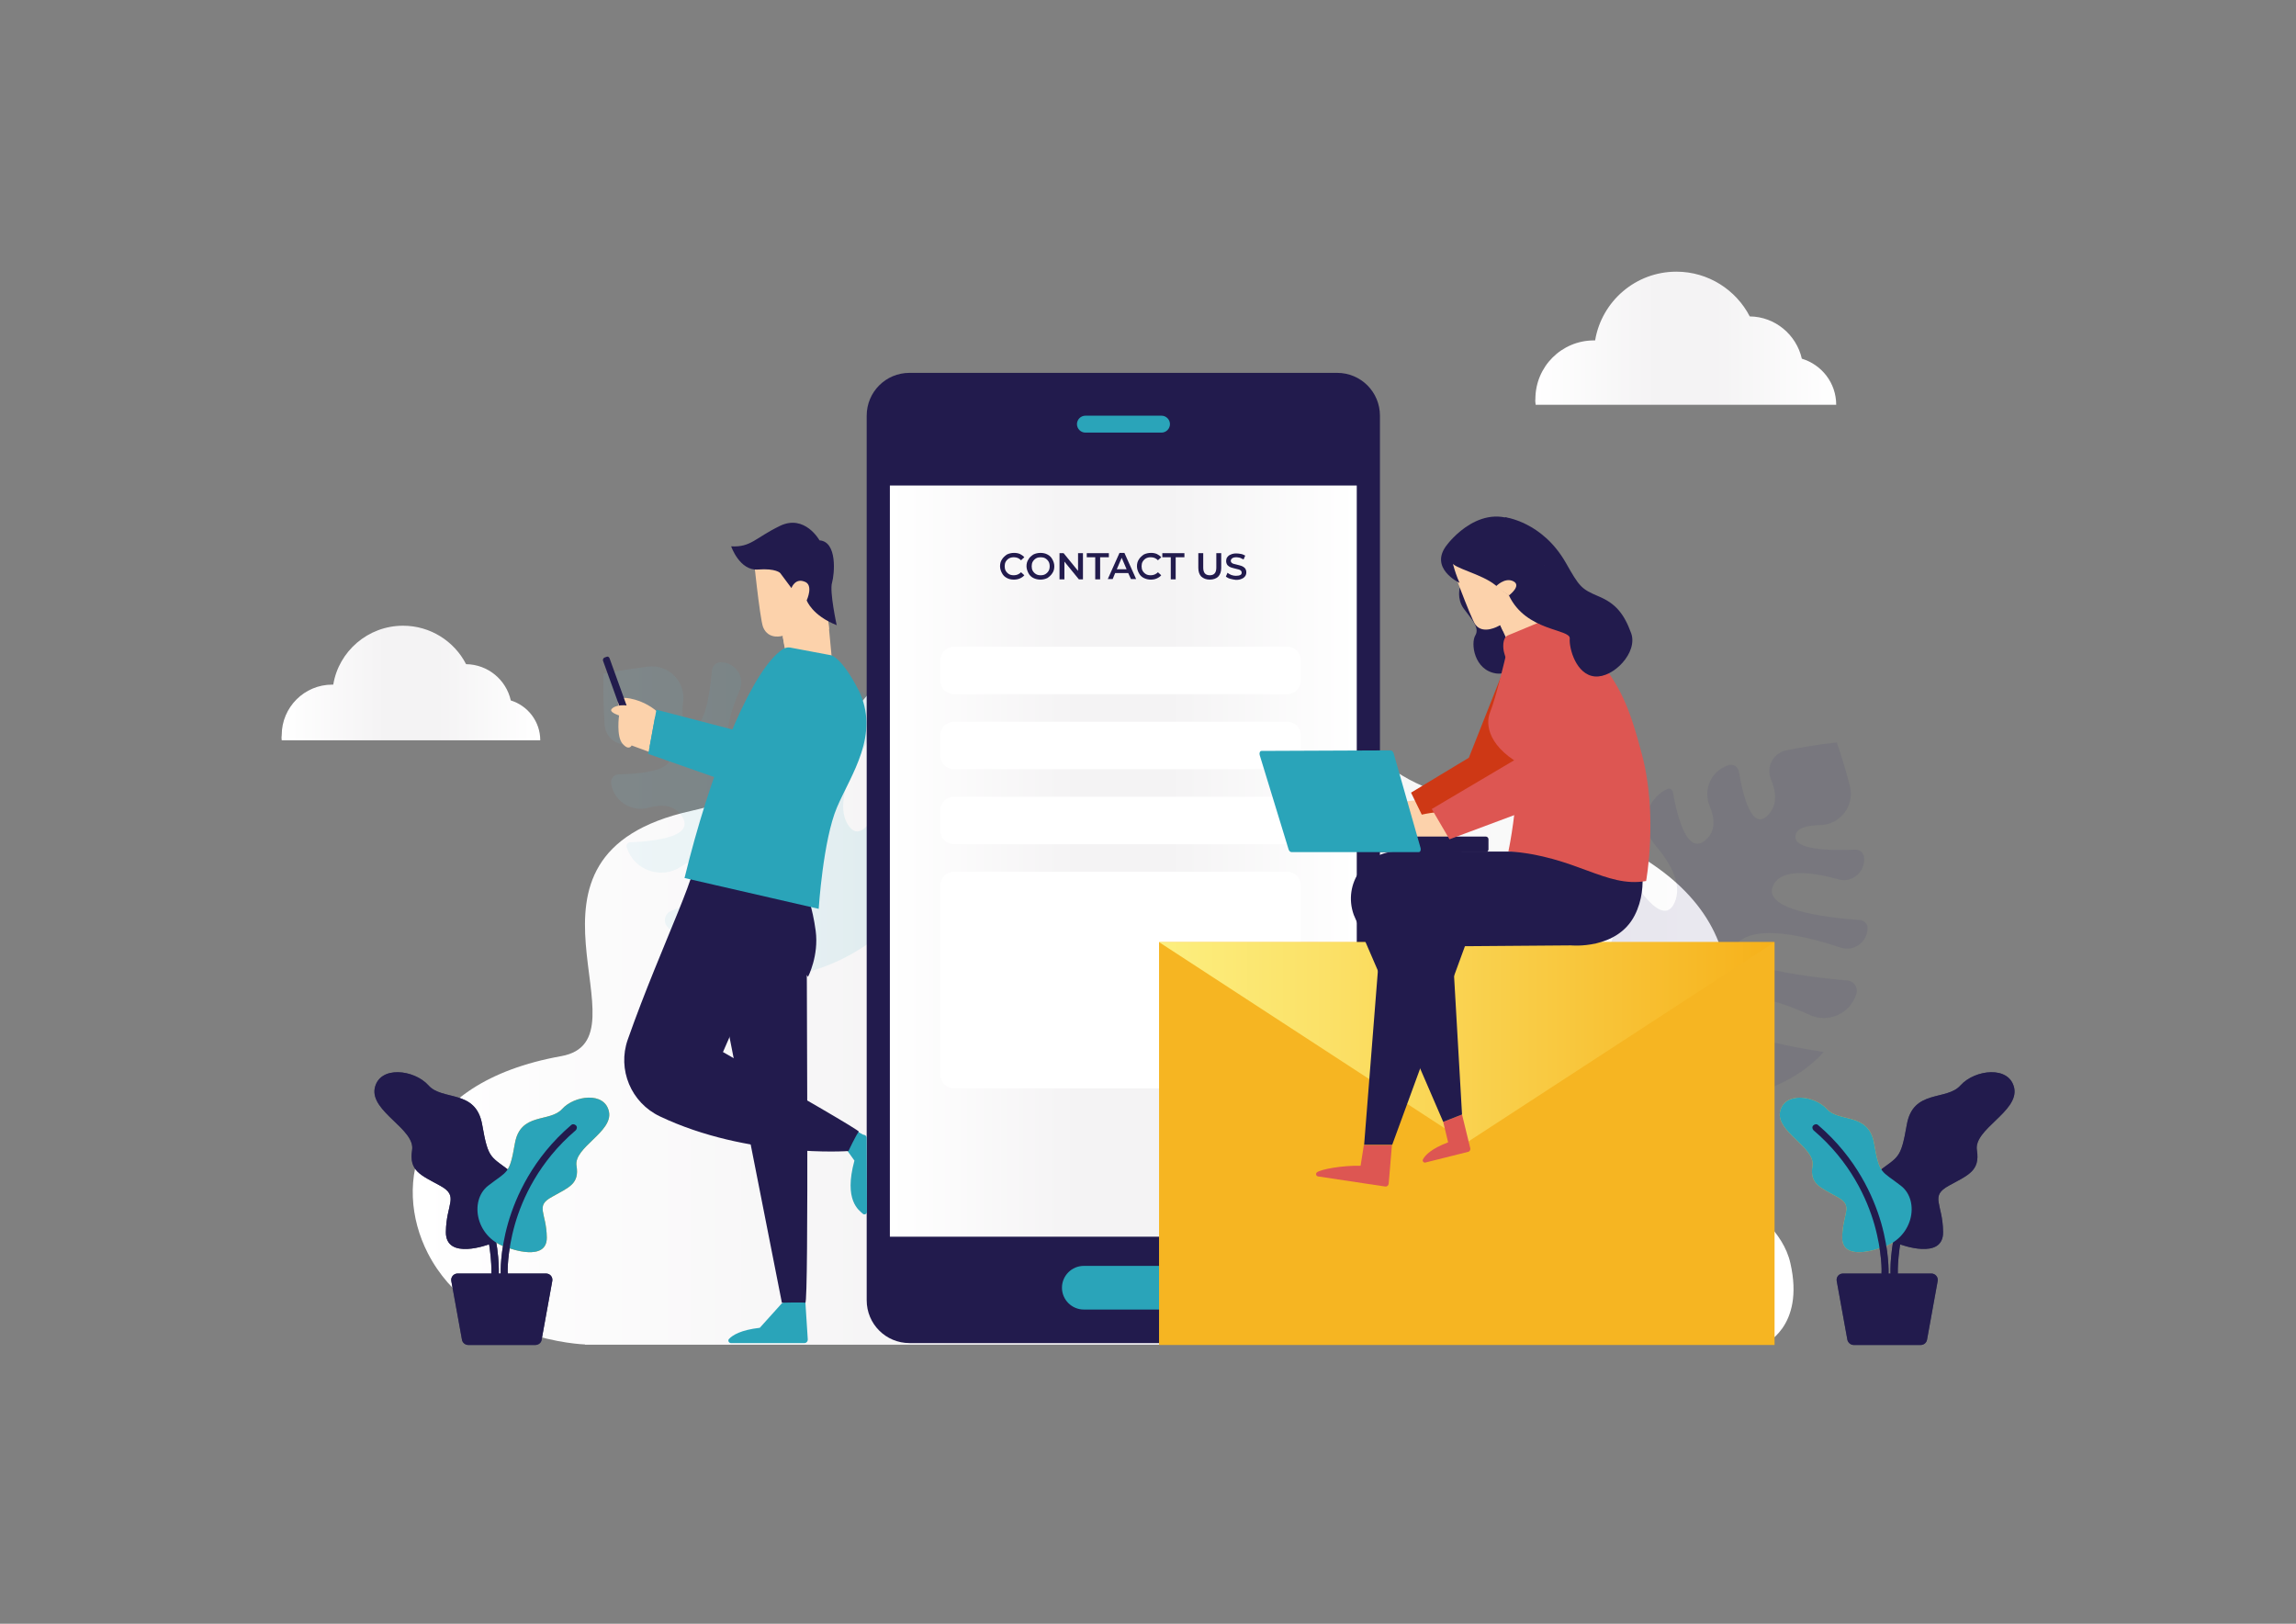
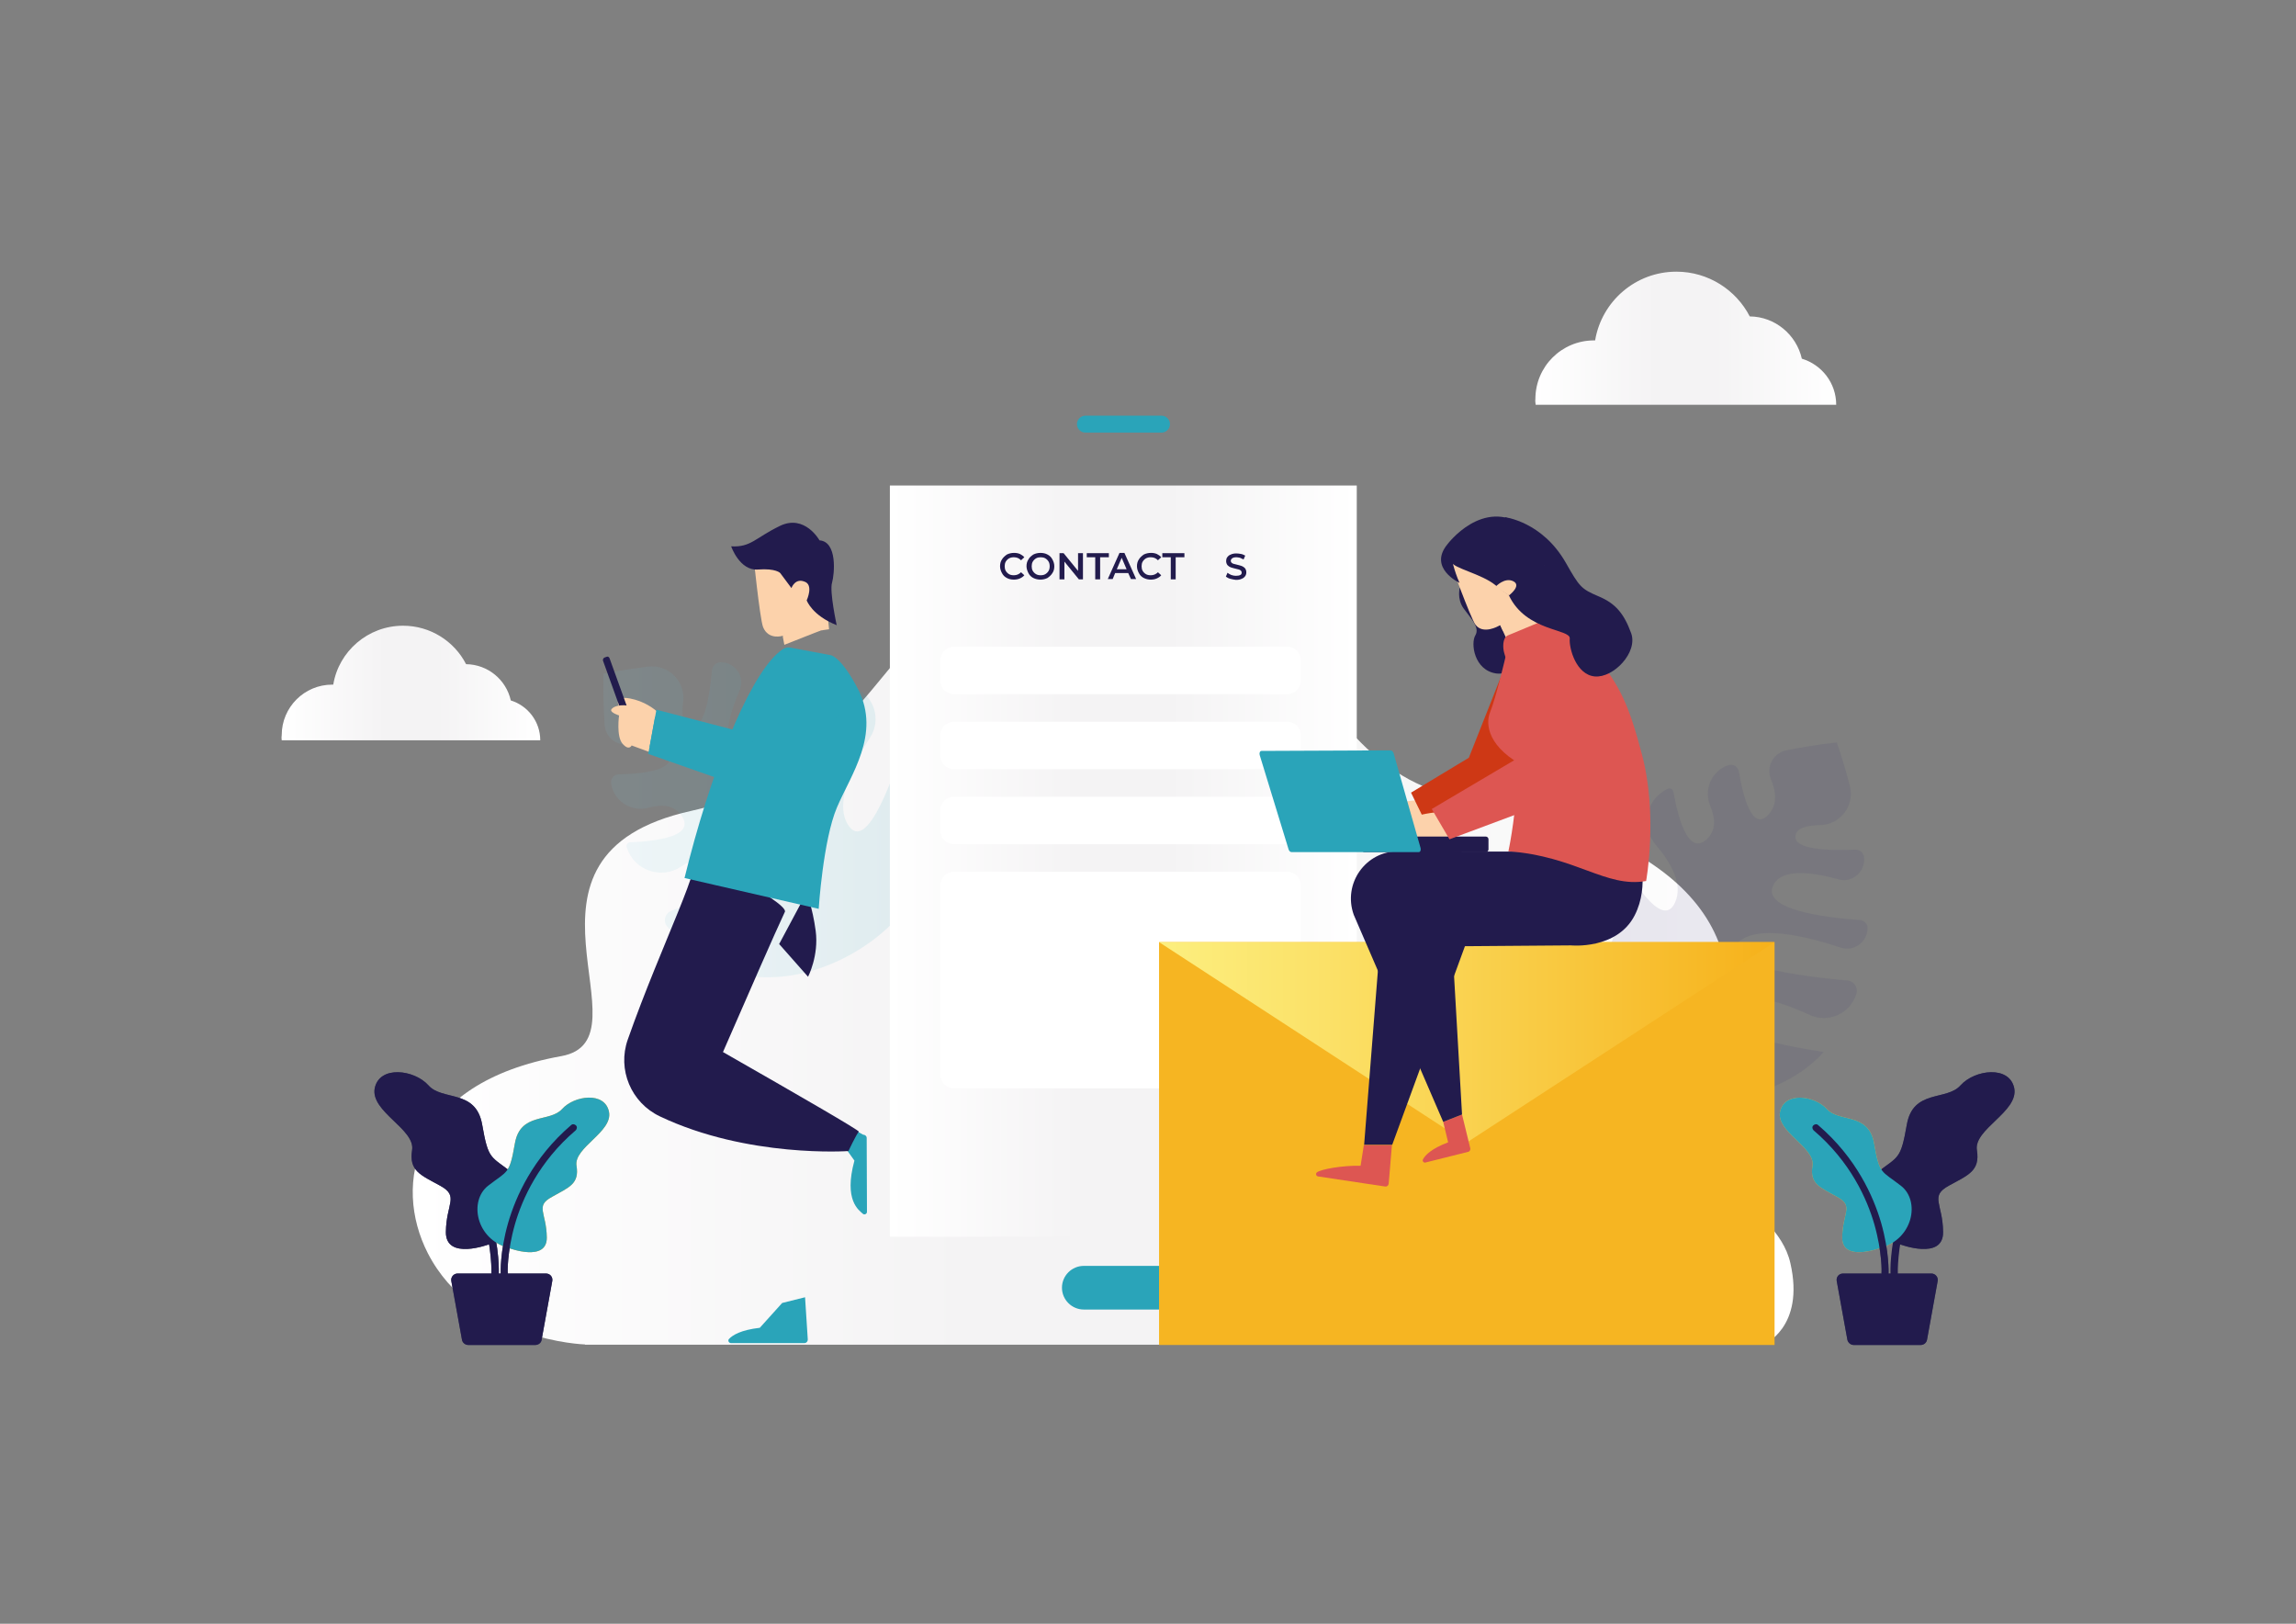
<svg xmlns="http://www.w3.org/2000/svg" id="Calque_1" x="0px" y="0px" viewBox="0 0 841.9 595.3" style="enable-background:new 0 0 841.9 595.3;" xml:space="preserve">
  <rect x="0" y="0" width="841.9" height="595.3" fill="#808080" stroke="none" />
  <style type="text/css">	.st0{fill:url(#SVGID_1_);}	.st1{fill:#44465F;}	.st2{fill:#FFAE2C;}	.st3{fill:url(#SVGID_00000137132112413006013070000006567487830708521371_);}	.st4{opacity:0.1;}	.st5{fill:url(#SVGID_00000117650391562733437070000002330385837818189451_);}	.st6{fill:#2F296C;}	.st7{fill:#221B4D;}	.st8{fill:#2AA4B9;}	.st9{fill:url(#SVGID_00000092448485957851712440000014940474936795380657_);}	.st10{fill:url(#SVGID_00000063603189738479819580000002629867860619985061_);}	.st11{fill:#FFFFFF;}	.st12{fill:#F6B522;}	.st13{fill:url(#SVGID_00000039136054498334688010000010508062064285233814_);}	.st14{fill:#DD5652;}	.st15{fill:#FCD2AB;}	.st16{fill:#CE3815;}</style>
  <g>
    <g>
      <g>
        <g>
          <g>
            <linearGradient id="SVGID_1_" gradientUnits="userSpaceOnUse" x1="151.352" y1="342.775" x2="657.628" y2="342.775">
              <stop offset="0" style="stop-color:#FFFFFF" />
              <stop offset="0.403" style="stop-color:#F4F3F4" />
              <stop offset="0.596" style="stop-color:#F4F3F4" />
              <stop offset="1" style="stop-color:#FFFFFF" />
            </linearGradient>
            <path class="st0" d="M214.5,492.9c0,0-41-1.2-57.6-33.4c-13-25.3-5.7-62.5,48.9-72.3c34-6.1-25.9-73.6,47.6-89.9      c73.4-16.3,72.7-89,145.1-103.3s72.5,87.5,137.3,98.3c64.8,10.8,110.5,39.1,94.7,92.1c-15.9,52.9,20.6,55,26,78.7      c5.4,23.7-9.9,29.9-9.9,29.9H214.5z" />
          </g>
        </g>
      </g>
      <g>
        <g>
          <g>
            <g>
              <path class="st1" d="M179.3,456.2c0,0-15.9,6-15.8-4.5c0.1-10.5,5-13.1-2.1-17c-7.1-3.9-11.5-5.4-10.3-13       c1.3-7.7-15.3-14.1-13.7-22.7c1.7-8.5,14.5-6.9,19.7-1.1c5.1,5.8,17.4,1.3,19.7,14.4c2.3,13.1,3,11.4,11.2,17.8       C196.3,436.4,193.4,452.6,179.3,456.2z" />
            </g>
          </g>
        </g>
        <g>
          <g>
            <g>
              <path class="st1" d="M181.5,468.1C181.4,468.1,181.4,468.1,181.5,468.1c-0.8,0-1.3-0.6-1.3-1.3c0-0.1,0.3-8.8-3-20.4       c-3.1-10.8-10-26.3-25.5-39.6c-0.5-0.5-0.6-1.2-0.1-1.8c0.5-0.5,1.2-0.6,1.8-0.1c16,13.7,23.2,29.8,26.4,40.9       c3.5,12.1,3.1,20.8,3.1,21.1C182.7,467.6,182.1,468.1,181.5,468.1z" />
            </g>
          </g>
        </g>
        <g>
          <g>
            <g>
              <path class="st2" d="M186.7,457.6c0,0,13.9,5.2,13.8-3.9c-0.1-9.2-4.4-11.5,1.9-14.9c6.2-3.5,10.1-4.7,9-11.4       c-1.1-6.7,13.4-12.4,11.9-19.8c-1.5-7.5-12.7-6-17.2-1c-4.5,5-15.3,1.1-17.3,12.6c-2,11.5-2.6,9.9-9.8,15.5       C171.9,440.2,174.4,454.4,186.7,457.6z" />
            </g>
          </g>
        </g>
        <g>
          <g>
            <g>
              <path class="st1" d="M184.9,468.1c-0.7,0-1.2-0.5-1.3-1.2c0-0.3-0.3-8,2.7-18.5c2.8-9.7,9.1-23.9,23.1-35.9       c0.5-0.5,1.3-0.4,1.8,0.1c0.5,0.5,0.4,1.3-0.1,1.8c-13.5,11.5-19.6,25.1-22.3,34.5c-2.9,10.2-2.7,17.8-2.6,17.8       C186.2,467.5,185.6,468.1,184.9,468.1C184.9,468.1,184.9,468.1,184.9,468.1z" />
            </g>
          </g>
        </g>
        <g>
          <g>
            <g>
              <path class="st1" d="M196.3,493.1h-24.6c-1.1,0-2.1-0.8-2.3-1.9l-3.9-21.5c-0.3-1.4,0.8-2.8,2.3-2.8h32.4       c1.5,0,2.6,1.3,2.3,2.8l-3.9,21.5C198.5,492.2,197.5,493.1,196.3,493.1z" />
            </g>
          </g>
        </g>
      </g>
      <g>
        <g>
          <g>
            <g>
              <path class="st1" d="M696.7,456.2c0,0,15.9,6,15.8-4.5c-0.1-10.5-5-13.1,2.1-17c7.1-3.9,11.5-5.4,10.3-13       c-1.3-7.7,15.3-14.1,13.7-22.7c-1.7-8.5-14.5-6.9-19.7-1.1c-5.1,5.8-17.4,1.3-19.7,14.4s-3,11.4-11.2,17.8       C679.8,436.4,682.7,452.6,696.7,456.2z" />
            </g>
          </g>
        </g>
        <g>
          <g>
            <g>
-               <path class="st1" d="M694.6,468.1C694.6,468.1,694.7,468.1,694.6,468.1c0.8,0,1.3-0.6,1.3-1.3c0-0.1-0.3-8.8,3-20.4       c3.1-10.8,10-26.3,25.5-39.6c0.5-0.5,0.6-1.2,0.1-1.8c-0.5-0.5-1.2-0.6-1.8-0.1c-16,13.7-23.2,29.8-26.4,40.9       c-3.5,12.1-3.1,20.8-3.1,21.1C693.4,467.6,694,468.1,694.6,468.1z" />
-             </g>
+               </g>
          </g>
        </g>
        <g>
          <g>
            <g>
              <path class="st2" d="M689.3,457.6c0,0-13.9,5.2-13.8-3.9c0.1-9.2,4.4-11.5-1.9-14.9c-6.2-3.5-10.1-4.7-9-11.4       c1.1-6.7-13.4-12.4-11.9-19.8c1.5-7.5,12.7-6,17.2-1c4.5,5,15.3,1.1,17.3,12.6c2,11.5,2.6,9.9,9.8,15.5       C704.2,440.2,701.6,454.4,689.3,457.6z" />
            </g>
          </g>
        </g>
        <g>
          <g>
            <g>
              <path class="st1" d="M691.2,468.1c0.7,0,1.2-0.5,1.3-1.2c0-0.3,0.3-8-2.7-18.5c-2.8-9.7-9.1-23.9-23.1-35.9       c-0.5-0.5-1.3-0.4-1.8,0.1c-0.5,0.5-0.4,1.3,0.1,1.8c13.5,11.5,19.6,25.1,22.3,34.5c2.9,10.2,2.7,17.8,2.6,17.8       C689.9,467.5,690.4,468.1,691.2,468.1C691.2,468.1,691.2,468.1,691.2,468.1z" />
            </g>
          </g>
        </g>
        <g>
          <g>
            <g>
              <path class="st1" d="M679.7,493.1h24.6c1.1,0,2.1-0.8,2.3-1.9l3.9-21.5c0.3-1.4-0.8-2.8-2.3-2.8h-32.4c-1.5,0-2.6,1.3-2.3,2.8       l3.9,21.5C677.6,492.2,678.6,493.1,679.7,493.1z" />
            </g>
          </g>
        </g>
      </g>
      <g>
        <g>
          <g>
            <linearGradient id="SVGID_00000014599025765938317670000003899587847998774441_" gradientUnits="userSpaceOnUse" x1="103.198" y1="250.346" x2="198.113" y2="250.346">
              <stop offset="0" style="stop-color:#FFFFFF" />
              <stop offset="0.403" style="stop-color:#F4F3F4" />
              <stop offset="0.596" style="stop-color:#F4F3F4" />
              <stop offset="1" style="stop-color:#FFFFFF" />
            </linearGradient>
            <path style="fill:url(#SVGID_00000014599025765938317670000003899587847998774441_);" d="M103.3,271.4h94.8l0,0      c0-6.9-4.6-12.7-10.8-14.6c-1.7-7.6-8.4-13.2-16.4-13.3c-4.3-8.4-13.1-14.1-23.1-14.1c-12.9,0-23.6,9.4-25.6,21.6      c-0.1,0-0.2,0-0.4,0c-10.2,0-18.5,8.3-18.5,18.5C103.2,270.1,103.2,270.7,103.3,271.4C103.3,271.4,103.3,271.4,103.3,271.4z" />
          </g>
        </g>
      </g>
      <g>
        <g class="st4">
          <g>
            <linearGradient id="SVGID_00000021797486125544349740000014951319812696128673_" gradientUnits="userSpaceOnUse" x1="221.173" y1="300.587" x2="344.844" y2="300.587">
              <stop offset="0" style="stop-color:#81CCE3" />
              <stop offset="0.231" style="stop-color:#68C1D7" />
              <stop offset="0.721" style="stop-color:#27A4B9" />
              <stop offset="1" style="stop-color:#0093A7" />
            </linearGradient>
            <path style="fill:url(#SVGID_00000021797486125544349740000014951319812696128673_);" d="M340.1,278.3      c-1.9-4.2-4.2-7.9-6.9-11.2c-5,16.6-15.3,46.6-22.3,35.2c-4.8-7.7,1.1-20.8,8.2-32c4-6.3,1.6-14.7-5.1-17.9      c-0.1,0-0.1-0.1-0.2-0.1c-2.2-1-4.8,0.2-5.3,2.6c-4,17.2-12.2,47.5-19.3,37.9c-5.5-7.5,0.6-23.9,6.9-36.9      c2.2-4.5-0.5-9.9-5.5-10.8c0,0-0.1,0-0.1,0c-1.6-0.3-3.1,0.8-3.5,2.3c-3,14.1-9,35.3-17.1,29.6c-5.4-3.8-3-13.9,1.3-23.9      c2.1-4.9-1.5-10.2-6.8-10.3c0,0-0.1,0-0.1,0c-1.6,0-3,1.2-3.2,2.9c-0.9,9.5-3,22.7-8.2,20.8c-2.6-0.9-3-4.6-2.4-9.3      c0.9-7.4-5.4-13.7-12.8-12.8c-10,1.2-16.4,2.6-16.4,2.6s-0.3,7.5,0.4,18.7c0.3,5,5.1,8.3,9.9,7c4.7-1.2,9.5-1.1,12.6,2.7      c5.5,6.8-8.2,8.3-17.3,8.5c-1.7,0-3.1,1.6-2.8,3.3c0,0.1,0,0.1,0,0.2c1.1,6.4,7.5,10.5,13.8,8.7c4.7-1.3,9.4-1.1,12.2,3.2      c4.7,7.4-9.5,9.1-19,9.5c-1,0-1.6,1-1.3,1.9c0,0.1,0,0.1,0.1,0.2c2.7,8.2,12.5,11.6,19.7,6.9c7.4-4.8,15.7-7.9,21.8-4.1      c9.6,6-11.2,15.1-25.2,20.2c-2.3,0.9-3.2,3.7-1.6,5.7c0.2,0.2,0.4,0.5,0.6,0.7c4,4.8,11,5.8,16,2.2c6-4.3,13.3-7.4,19.7-4.6      c8.4,3.5-0.6,9.6-9.9,14.2c-2.4,1.2-2,4.7,0.6,5.2C310,365.3,360.6,323.7,340.1,278.3z" />
          </g>
        </g>
      </g>
      <g>
        <g class="st4">
          <g>
-             <path class="st6" d="M658.6,394.1c3.9-2.4,7.2-5.2,10.1-8.4c-17.2-2.7-48.2-8.9-37.9-17.4c7-5.8,20.8-1.7,32.8,3.8      c6.8,3.1,14.7-0.4,17-7.5c0-0.1,0-0.1,0.1-0.2c0.7-2.3-0.8-4.7-3.2-4.9c-17.6-1.6-48.7-5.7-40.1-14c6.6-6.4,23.7-2.7,37.5,1.9      c4.8,1.6,9.7-1.9,9.9-6.9c0,0,0-0.1,0-0.1c0.1-1.6-1.2-3-2.8-3.1c-14.4-1-36.2-4.1-31.7-12.9c3-5.9,13.4-4.9,23.9-2      c5.1,1.4,9.9-2.9,9.3-8.1c0,0,0-0.1,0-0.1c-0.2-1.6-1.6-2.8-3.3-2.7c-9.5,0.4-22.9,0.1-21.8-5.3c0.5-2.7,4.2-3.6,8.9-3.7      c7.5-0.1,12.9-7.2,11-14.4c-2.5-9.7-4.8-15.9-4.8-15.9s-7.5,0.7-18.5,2.9c-4.9,1-7.5,6.2-5.6,10.7c1.9,4.5,2.4,9.3-1,12.9      c-6,6.4-9.3-7-10.8-15.9c-0.3-1.7-2-2.8-3.7-2.3c-0.1,0-0.1,0-0.2,0.1c-6.2,1.9-9.3,8.9-6.8,14.9c1.9,4.5,2.3,9.2-1.5,12.5      c-6.7,5.7-10.3-8.2-12-17.6c-0.2-1-1.2-1.5-2.1-1.1c-0.1,0-0.1,0.1-0.2,0.1c-7.8,3.8-9.8,13.9-4.1,20.5c5.7,6.7,10,14.5,7,21.1      c-4.7,10.3-16.5-9-23.5-22.2c-1.2-2.2-4.1-2.6-5.8-0.8c-0.2,0.2-0.4,0.4-0.6,0.6c-4.2,4.6-4.2,11.6,0,16.2      c5.1,5.4,9.1,12.1,7.3,18.9c-2.3,8.8-9.6,0.7-15.4-7.9c-1.5-2.2-4.9-1.3-5.1,1.3C568.3,376,616.3,420.6,658.6,394.1z" />
+             <path class="st6" d="M658.6,394.1c3.9-2.4,7.2-5.2,10.1-8.4c-17.2-2.7-48.2-8.9-37.9-17.4c7-5.8,20.8-1.7,32.8,3.8      c6.8,3.1,14.7-0.4,17-7.5c0-0.1,0-0.1,0.1-0.2c0.7-2.3-0.8-4.7-3.2-4.9c-17.6-1.6-48.7-5.7-40.1-14c6.6-6.4,23.7-2.7,37.5,1.9      c4.8,1.6,9.7-1.9,9.9-6.9c0,0,0-0.1,0-0.1c0.1-1.6-1.2-3-2.8-3.1c-14.4-1-36.2-4.1-31.7-12.9c3-5.9,13.4-4.9,23.9-2      c5.1,1.4,9.9-2.9,9.3-8.1c0,0,0-0.1,0-0.1c-0.2-1.6-1.6-2.8-3.3-2.7c-9.5,0.4-22.9,0.1-21.8-5.3c0.5-2.7,4.2-3.6,8.9-3.7      c7.5-0.1,12.9-7.2,11-14.4c-2.5-9.7-4.8-15.9-4.8-15.9s-7.5,0.7-18.5,2.9c-4.9,1-7.5,6.2-5.6,10.7c1.9,4.5,2.4,9.3-1,12.9      c-6,6.4-9.3-7-10.8-15.9c-0.3-1.7-2-2.8-3.7-2.3c-6.2,1.9-9.3,8.9-6.8,14.9c1.9,4.5,2.3,9.2-1.5,12.5      c-6.7,5.7-10.3-8.2-12-17.6c-0.2-1-1.2-1.5-2.1-1.1c-0.1,0-0.1,0.1-0.2,0.1c-7.8,3.8-9.8,13.9-4.1,20.5c5.7,6.7,10,14.5,7,21.1      c-4.7,10.3-16.5-9-23.5-22.2c-1.2-2.2-4.1-2.6-5.8-0.8c-0.2,0.2-0.4,0.4-0.6,0.6c-4.2,4.6-4.2,11.6,0,16.2      c5.1,5.4,9.1,12.1,7.3,18.9c-2.3,8.8-9.6,0.7-15.4-7.9c-1.5-2.2-4.9-1.3-5.1,1.3C568.3,376,616.3,420.6,658.6,394.1z" />
          </g>
        </g>
      </g>
      <g>
        <g>
          <g>
            <g>
              <path class="st7" d="M179.3,456.2c0,0-15.9,6-15.8-4.5c0.1-10.5,5-13.1-2.1-17c-7.1-3.9-11.5-5.4-10.3-13       c1.3-7.7-15.3-14.1-13.7-22.7c1.7-8.5,14.5-6.9,19.7-1.1c5.1,5.8,17.4,1.3,19.7,14.4c2.3,13.1,3,11.4,11.2,17.8       C196.3,436.4,193.4,452.6,179.3,456.2z" />
            </g>
          </g>
        </g>
        <g>
          <g>
            <g>
              <path class="st7" d="M181.5,468.1C181.4,468.1,181.4,468.1,181.5,468.1c-0.8,0-1.3-0.6-1.3-1.3c0-0.1,0.3-8.8-3-20.4       c-3.1-10.8-10-26.3-25.5-39.6c-0.5-0.5-0.6-1.2-0.1-1.8c0.5-0.5,1.2-0.6,1.8-0.1c16,13.7,23.2,29.8,26.4,40.9       c3.5,12.1,3.1,20.8,3.1,21.1C182.7,467.6,182.1,468.1,181.5,468.1z" />
            </g>
          </g>
        </g>
        <g>
          <g>
            <g>
              <path class="st8" d="M186.7,457.6c0,0,13.9,5.2,13.8-3.9c-0.1-9.2-4.4-11.5,1.9-14.9c6.2-3.5,10.1-4.7,9-11.4       c-1.1-6.7,13.4-12.4,11.9-19.8c-1.5-7.5-12.7-6-17.2-1c-4.5,5-15.3,1.1-17.3,12.6c-2,11.5-2.6,9.9-9.8,15.5       C171.9,440.2,174.4,454.4,186.7,457.6z" />
            </g>
          </g>
        </g>
        <g>
          <g>
            <g>
              <path class="st7" d="M184.9,468.1c-0.7,0-1.2-0.5-1.3-1.2c0-0.3-0.3-8,2.7-18.5c2.8-9.7,9.1-23.9,23.1-35.9       c0.5-0.5,1.3-0.4,1.8,0.1c0.5,0.5,0.4,1.3-0.1,1.8c-13.5,11.5-19.6,25.1-22.3,34.5c-2.9,10.2-2.7,17.8-2.6,17.8       C186.2,467.5,185.6,468.1,184.9,468.1C184.9,468.1,184.9,468.1,184.9,468.1z" />
            </g>
          </g>
        </g>
        <g>
          <g>
            <g>
              <path class="st7" d="M196.3,493.1h-24.6c-1.1,0-2.1-0.8-2.3-1.9l-3.9-21.5c-0.3-1.4,0.8-2.8,2.3-2.8h32.4       c1.5,0,2.6,1.3,2.3,2.8l-3.9,21.5C198.5,492.2,197.5,493.1,196.3,493.1z" />
            </g>
          </g>
        </g>
      </g>
      <g>
        <g>
          <g>
            <g>
              <path class="st7" d="M696.7,456.2c0,0,15.9,6,15.8-4.5c-0.1-10.5-5-13.1,2.1-17c7.1-3.9,11.5-5.4,10.3-13       c-1.3-7.7,15.3-14.1,13.7-22.7c-1.7-8.5-14.5-6.9-19.7-1.1c-5.1,5.8-17.4,1.3-19.7,14.4s-3,11.4-11.2,17.8       C679.8,436.4,682.7,452.6,696.7,456.2z" />
            </g>
          </g>
        </g>
        <g>
          <g>
            <g>
              <path class="st7" d="M694.6,468.1C694.6,468.1,694.7,468.1,694.6,468.1c0.8,0,1.3-0.6,1.3-1.3c0-0.1-0.3-8.8,3-20.4       c3.1-10.8,10-26.3,25.5-39.6c0.5-0.5,0.6-1.2,0.1-1.8c-0.5-0.5-1.2-0.6-1.8-0.1c-16,13.7-23.2,29.8-26.4,40.9       c-3.5,12.1-3.1,20.8-3.1,21.1C693.4,467.6,694,468.1,694.6,468.1z" />
            </g>
          </g>
        </g>
        <g>
          <g>
            <g>
              <path class="st8" d="M689.3,457.6c0,0-13.9,5.2-13.8-3.9c0.1-9.2,4.4-11.5-1.9-14.9c-6.2-3.5-10.1-4.7-9-11.4       c1.1-6.7-13.4-12.4-11.9-19.8c1.5-7.5,12.7-6,17.2-1c4.5,5,15.3,1.1,17.3,12.6c2,11.5,2.6,9.9,9.8,15.5       C704.2,440.2,701.6,454.4,689.3,457.6z" />
            </g>
          </g>
        </g>
        <g>
          <g>
            <g>
              <path class="st7" d="M691.2,468.1c0.7,0,1.2-0.5,1.3-1.2c0-0.3,0.3-8-2.7-18.5c-2.8-9.7-9.1-23.9-23.1-35.9       c-0.5-0.5-1.3-0.4-1.8,0.1c-0.5,0.5-0.4,1.3,0.1,1.8c13.5,11.5,19.6,25.1,22.3,34.5c2.9,10.2,2.7,17.8,2.6,17.8       C689.9,467.5,690.4,468.1,691.2,468.1C691.2,468.1,691.2,468.1,691.2,468.1z" />
            </g>
          </g>
        </g>
        <g>
          <g>
            <g>
              <path class="st7" d="M679.7,493.1h24.6c1.1,0,2.1-0.8,2.3-1.9l3.9-21.5c0.3-1.4-0.8-2.8-2.3-2.8h-32.4c-1.5,0-2.6,1.3-2.3,2.8       l3.9,21.5C677.6,492.2,678.6,493.1,679.7,493.1z" />
            </g>
          </g>
        </g>
      </g>
      <g>
        <g>
          <g>
            <linearGradient id="SVGID_00000155123838145913522910000015604316422838879639_" gradientUnits="userSpaceOnUse" x1="562.924" y1="123.944" x2="673.217" y2="123.944">
              <stop offset="0" style="stop-color:#FFFFFF" />
              <stop offset="0.403" style="stop-color:#F4F3F4" />
              <stop offset="0.596" style="stop-color:#F4F3F4" />
              <stop offset="1" style="stop-color:#FFFFFF" />
            </linearGradient>
            <path style="fill:url(#SVGID_00000155123838145913522910000015604316422838879639_);" d="M563.1,148.4h110.2l0,0      c0-8-5.3-14.7-12.6-16.9c-2-8.8-9.8-15.4-19.1-15.5c-5-9.7-15.2-16.4-26.9-16.4c-15,0-27.4,10.9-29.8,25.2c-0.1,0-0.3,0-0.4,0      c-11.9,0-21.5,9.6-21.5,21.5C562.9,146.9,563,147.6,563.1,148.4C563,148.4,563.1,148.4,563.1,148.4z" />
          </g>
        </g>
      </g>
    </g>
    <g>
      <g>
-         <path class="st7" d="M490.3,492.4H333.5c-8.7,0-15.7-7-15.7-15.7V152.4c0-8.7,7-15.7,15.7-15.7h156.8c8.7,0,15.7,7,15.7,15.7    v324.3C506,485.4,499,492.4,490.3,492.4z" />
-       </g>
+         </g>
      <g>
        <linearGradient id="SVGID_00000023271538948000950900000016046660324621412014_" gradientUnits="userSpaceOnUse" x1="326.298" y1="315.666" x2="497.496" y2="315.666">
          <stop offset="0" style="stop-color:#FFFFFF" />
          <stop offset="0.403" style="stop-color:#F4F3F4" />
          <stop offset="0.596" style="stop-color:#F4F3F4" />
          <stop offset="1" style="stop-color:#FFFFFF" />
        </linearGradient>
        <rect x="326.3" y="178" style="fill:url(#SVGID_00000023271538948000950900000016046660324621412014_);" width="171.2" height="275.4" />
      </g>
      <g>
        <path class="st11" d="M472,399H349.8c-2.8,0-5-2.2-5-5v-69.4c0-2.8,2.2-5,5-5H472c2.8,0,5,2.2,5,5V394    C477,396.7,474.7,399,472,399z" />
      </g>
      <g>
        <path class="st11" d="M472,309.5H349.8c-2.8,0-5-2.2-5-5v-7.4c0-2.8,2.2-5,5-5H472c2.8,0,5,2.2,5,5v7.4    C477,307.3,474.7,309.5,472,309.5z" />
      </g>
      <g>
        <path class="st11" d="M472,282H349.8c-2.8,0-5-2.2-5-5v-7.4c0-2.8,2.2-5,5-5H472c2.8,0,5,2.2,5,5v7.4    C477,279.8,474.7,282,472,282z" />
      </g>
      <g>
        <g>
          <path class="st7" d="M369.2,211.9c-0.8-0.4-1.4-1-1.8-1.8c-0.4-0.7-0.7-1.6-0.7-2.5c0-0.9,0.2-1.8,0.7-2.5     c0.4-0.7,1.1-1.3,1.8-1.8c0.8-0.4,1.7-0.6,2.6-0.6c0.8,0,1.5,0.1,2.2,0.4c0.6,0.3,1.2,0.7,1.6,1.2l-1.2,1.1     c-0.7-0.7-1.5-1.1-2.6-1.1c-0.7,0-1.2,0.1-1.8,0.4c-0.5,0.3-0.9,0.7-1.2,1.2c-0.3,0.5-0.4,1.1-0.4,1.7c0,0.6,0.1,1.2,0.4,1.7     c0.3,0.5,0.7,0.9,1.2,1.2c0.5,0.3,1.1,0.4,1.8,0.4c1,0,1.9-0.4,2.6-1.1l1.2,1.1c-0.4,0.5-1,0.9-1.7,1.2     c-0.7,0.3-1.4,0.4-2.2,0.4C370.8,212.5,369.9,212.3,369.2,211.9z" />
        </g>
        <g>
          <path class="st7" d="M378.9,211.9c-0.8-0.4-1.4-1-1.8-1.8c-0.4-0.8-0.7-1.6-0.7-2.5c0-0.9,0.2-1.8,0.7-2.5     c0.4-0.8,1.1-1.3,1.8-1.8c0.8-0.4,1.7-0.6,2.6-0.6c1,0,1.9,0.2,2.6,0.6c0.8,0.4,1.4,1,1.8,1.8c0.4,0.7,0.7,1.6,0.7,2.5     c0,0.9-0.2,1.8-0.7,2.5c-0.4,0.7-1.1,1.3-1.8,1.8c-0.8,0.4-1.7,0.6-2.6,0.6C380.6,212.5,379.7,212.3,378.9,211.9z M383.3,210.5     c0.5-0.3,0.9-0.7,1.2-1.2c0.3-0.5,0.4-1.1,0.4-1.7c0-0.6-0.1-1.2-0.4-1.7c-0.3-0.5-0.7-0.9-1.2-1.2c-0.5-0.3-1.1-0.4-1.7-0.4     c-0.6,0-1.2,0.1-1.7,0.4c-0.5,0.3-0.9,0.7-1.2,1.2c-0.3,0.5-0.4,1.1-0.4,1.7c0,0.6,0.1,1.2,0.4,1.7c0.3,0.5,0.7,0.9,1.2,1.2     c0.5,0.3,1.1,0.4,1.7,0.4C382.2,210.9,382.8,210.8,383.3,210.5z" />
        </g>
        <g>
          <path class="st7" d="M397.1,202.8v9.6h-1.5l-5.3-6.5v6.5h-1.8v-9.6h1.5l5.3,6.5v-6.5H397.1z" />
        </g>
        <g>
          <path class="st7" d="M401.7,204.3h-3.2v-1.5h8.1v1.5h-3.2v8.1h-1.8V204.3z" />
        </g>
        <g>
          <path class="st7" d="M413.7,210.1h-4.8l-0.9,2.2h-1.8l4.3-9.6h1.8l4.3,9.6h-1.9L413.7,210.1z M413.1,208.7l-1.8-4.2l-1.8,4.2     H413.1z" />
        </g>
        <g>
          <path class="st7" d="M419.4,211.9c-0.8-0.4-1.4-1-1.8-1.8c-0.4-0.7-0.7-1.6-0.7-2.5c0-0.9,0.2-1.8,0.7-2.5     c0.4-0.7,1.1-1.3,1.8-1.8c0.8-0.4,1.7-0.6,2.6-0.6c0.8,0,1.5,0.1,2.2,0.4c0.6,0.3,1.2,0.7,1.6,1.2l-1.2,1.1     c-0.7-0.7-1.5-1.1-2.6-1.1c-0.7,0-1.2,0.1-1.8,0.4c-0.5,0.3-0.9,0.7-1.2,1.2c-0.3,0.5-0.4,1.1-0.4,1.7c0,0.6,0.1,1.2,0.4,1.7     c0.3,0.5,0.7,0.9,1.2,1.2c0.5,0.3,1.1,0.4,1.8,0.4c1,0,1.9-0.4,2.6-1.1l1.2,1.1c-0.4,0.5-1,0.9-1.7,1.2     c-0.7,0.3-1.4,0.4-2.2,0.4C421.1,212.5,420.2,212.3,419.4,211.9z" />
        </g>
        <g>
          <path class="st7" d="M429.4,204.3h-3.2v-1.5h8.1v1.5h-3.2v8.1h-1.8V204.3z" />
        </g>
        <g>
-           <path class="st7" d="M440.5,211.4c-0.7-0.7-1.1-1.8-1.1-3.2v-5.4h1.8v5.3c0,1.9,0.8,2.8,2.4,2.8c1.6,0,2.4-0.9,2.4-2.8v-5.3h1.8     v5.4c0,1.4-0.4,2.5-1.1,3.2c-0.7,0.7-1.8,1.1-3.1,1.1C442.3,212.5,441.3,212.1,440.5,211.4z" />
-         </g>
+           </g>
        <g>
          <path class="st7" d="M451.1,212.2c-0.7-0.2-1.2-0.5-1.6-0.8l0.6-1.4c0.4,0.3,0.9,0.6,1.4,0.8c0.6,0.2,1.1,0.3,1.7,0.3     c0.7,0,1.2-0.1,1.6-0.3c0.4-0.2,0.5-0.5,0.5-0.9c0-0.3-0.1-0.5-0.3-0.7c-0.2-0.2-0.4-0.3-0.7-0.4c-0.3-0.1-0.7-0.2-1.2-0.3     c-0.7-0.2-1.3-0.3-1.8-0.5c-0.5-0.2-0.8-0.4-1.2-0.8c-0.3-0.4-0.5-0.9-0.5-1.5c0-0.5,0.1-1,0.4-1.4c0.3-0.4,0.7-0.8,1.3-1     c0.6-0.3,1.3-0.4,2.1-0.4c0.6,0,1.2,0.1,1.7,0.2c0.6,0.1,1.1,0.4,1.5,0.6l-0.6,1.4c-0.4-0.2-0.9-0.4-1.3-0.6     c-0.5-0.1-0.9-0.2-1.3-0.2c-0.7,0-1.2,0.1-1.6,0.4c-0.3,0.2-0.5,0.6-0.5,0.9c0,0.3,0.1,0.5,0.3,0.7c0.2,0.2,0.4,0.3,0.7,0.4     c0.3,0.1,0.7,0.2,1.2,0.3c0.7,0.2,1.3,0.3,1.8,0.5c0.5,0.2,0.8,0.4,1.2,0.8c0.3,0.4,0.5,0.9,0.5,1.5c0,0.5-0.1,1-0.4,1.4     c-0.3,0.4-0.7,0.8-1.3,1c-0.6,0.3-1.3,0.4-2.1,0.4C452.5,212.5,451.8,212.4,451.1,212.2z" />
        </g>
      </g>
      <g>
        <g>
          <path class="st11" d="M472,254.5H349.8c-2.8,0-5-2.2-5-5v-7.4c0-2.8,2.2-5,5-5H472c2.8,0,5,2.2,5,5v7.4     C477,252.3,474.7,254.5,472,254.5z" />
        </g>
      </g>
      <g>
        <path class="st8" d="M424.9,480.1h-27.5c-4.4,0-8-3.6-8-8l0,0c0-4.4,3.6-8,8-8h27.5c4.4,0,8,3.6,8,8l0,0    C433,476.5,429.4,480.1,424.9,480.1z" />
      </g>
      <g>
        <path class="st8" d="M425.9,158.6h-27.9c-1.7,0-3.1-1.4-3.1-3.1l0,0c0-1.7,1.4-3.1,3.1-3.1h27.9c1.7,0,3.1,1.4,3.1,3.1l0,0    C429,157.2,427.6,158.6,425.9,158.6z" />
      </g>
    </g>
    <g>
      <rect x="425" y="345.4" class="st12" width="225.7" height="147.7" />
      <g>
        <linearGradient id="SVGID_00000022531675408523332920000015808817336013540737_" gradientUnits="userSpaceOnUse" x1="424.959" y1="382.141" x2="650.665" y2="382.141">
          <stop offset="0" style="stop-color:#FCEF7F" />
          <stop offset="0.288" style="stop-color:#FBE066" />
          <stop offset="0.897" style="stop-color:#F7B825" />
          <stop offset="1" style="stop-color:#F6B11A" />
        </linearGradient>
        <polygon style="fill:url(#SVGID_00000022531675408523332920000015808817336013540737_);" points="425,345.4 537.8,418.9     650.7,345.4    " />
      </g>
    </g>
    <g>
      <g>
        <path class="st14" d="M536.1,408.6l3,12.3c0.2,0.6-0.2,1.3-0.8,1.4l-15.6,3.9c-0.7,0.2-1.3-0.6-0.9-1.2c0.8-1.5,3.1-3.9,9.2-6.2    l-1.8-7.5L536.1,408.6z" />
      </g>
      <g>
        <path class="st7" d="M536,312.2l-23.2-0.1c-12.1-0.1-20.5,11.9-16.4,23.3l32.8,75.9l6.9-2.7l-4.4-76.5L536,312.2z" />
      </g>
      <g>
        <g>
          <path class="st7" d="M535.3,215.4c0,0-1.2,4.1,1.4,7.7s6,6.9,4.3,9.8c-1.8,2.9-0.5,12.8,7.6,14c8.1,1.1,8.1-11.3,8.1-11.3     l-5.2-12.3L535.3,215.4z" />
        </g>
        <g>
          <path class="st14" d="M510.4,419.8l-1.2,14.2c-0.1,0.6-0.6,1.1-1.3,1l-24.6-3.7c-0.7-0.1-1-1-0.4-1.5c1.3-1.1,9.5-2.6,16-2.4     l1.2-7.6L510.4,419.8z" />
        </g>
        <g>
          <path class="st7" d="M507.2,331.2c2.2-11.1,12-19.1,23.4-19l0,0h70.1c0,0,4.4,12.3-1.3,23.4c-6.5,12.7-23.4,11-23.4,11     l-38.8,0.3l0-0.1l-26.7,72.9h-10.3L507.2,331.2z" />
        </g>
        <g>
          <path class="st15" d="M519.9,293.4c0,0-15.8,0-16.5,11.4l22.4-1.4L519.9,293.4z" />
        </g>
        <g>
          <polygon class="st15" points="563.1,214 569.8,231.4 553.4,236.4 549.7,228.3     " />
        </g>
        <g>
          <polygon class="st15" points="563.1,214 562.8,222.6 551.1,231.3 549.7,228.3     " />
        </g>
        <g>
          <polygon class="st16" points="551.2,246 538.6,277.8 517.4,290.6 521.6,299.2 530.9,300.1 563.5,283.9     " />
        </g>
        <g>
          <path class="st15" d="M528.9,297.6c0,0-19.5,0.9-19.5,10.1l22.3-1L528.9,297.6z" />
        </g>
        <g>
          <path class="st7" d="M500.3,312.4h44.5c0.6,0,1-0.5,1-1v-3.7c0-0.6-0.5-1-1-1h-44.5c-0.6,0-1,0.5-1,1v3.7     C499.2,311.9,499.7,312.4,500.3,312.4z" />
        </g>
        <g>
          <path class="st8" d="M509.9,275.1l-47.3,0.2c-0.6,0-0.9,0.7-0.7,1.5l10.6,34.6c0.2,0.6,0.6,1,1.1,1h46.6c0.6,0,0.9-0.7,0.7-1.5     l-9.9-34.8C510.8,275.6,510.4,275.1,509.9,275.1z" />
        </g>
        <g>
          <g>
            <path class="st14" d="M551.6,239.5c10.3,33.2,1.5,72.6,1.5,72.6c24.8,1.8,35.7,13.5,50.5,10.9c0,0,4.4-23.9-1.5-46.3      c-4.9-18.6-8-24.9-16.8-36.2c-10.6-13.6-17.6-13.7-17.6-13.7l-14.9,6.2C550.9,233.9,551,237.6,551.6,239.5z" />
          </g>
          <g>
            <path class="st14" d="M552.1,240.6c0,0-3.5,15.1-5.7,20.5c-1.9,4.6-0.6,13.2,13.2,20.2C572,287.5,552.1,240.6,552.1,240.6z" />
          </g>
        </g>
        <g>
          <g>
            <path class="st14" d="M561.5,250.7l-5.9,27.8L525,296.6l6.5,11.1l33.5-12.5c3.4-1.3,6-4.2,6.9-7.7l9.2-35.7" />
          </g>
        </g>
        <g>
          <path class="st15" d="M553.6,199.1l8.5,23.7l-12.6,6.7c0,0-5.7,3.3-8.5-0.5c-1.8-2.5-9.5-23.7-9.5-23.7L553.6,199.1z" />
        </g>
        <g>
          <path class="st7" d="M535.2,213.7c0,0-11.6-5.4-4.5-14.1c0,0,13-17.5,28.3-6.7s2.3,27.6,2.3,27.6s-3.3,2-13-6     c-5-4.1-15.7-6.3-15.9-8.4C532.3,204,533,209,535.2,213.7z" />
        </g>
        <g>
          <path class="st7" d="M551.7,189.6c0,0,13.8,1.5,22.5,16.8c5,8.8,5.6,9.5,11.9,12.2c6.3,2.6,9.4,6.4,12,13.5     c2.6,7.1-6.5,16.5-13.3,15.9s-9.5-10.2-9.2-13.9c0.3-3.6-16-2.5-22.3-15.8c-6.2-13.3,13.1-10.9,13.1-10.9L551.7,189.6z" />
        </g>
        <g>
          <path class="st15" d="M548.4,215.1c0,0,3.3-3.6,6.5-2c3.2,1.6-1.6,5.2-1.6,5.2L548.4,215.1z" />
        </g>
      </g>
    </g>
    <g>
      <g>
        <g>
          <g>
-             <polygon class="st15" points="303.3,223.3 305,241.3 288.4,241.7 287,233.2      " />
-           </g>
+             </g>
          <g>
            <polygon class="st15" points="303.3,223.3 300.8,231.2 287.6,236.4 287,233.2      " />
          </g>
          <g>
            <path class="st15" d="M301.2,201.8l2.8,28.9l-17,2.4c0,0-5.2,1.7-7.2-3.2c-1.2-3.1-3.7-27.6-3.7-27.6L301.2,201.8z" />
          </g>
          <g>
            <path class="st7" d="M295.8,220.1c0,0,1.9,5.5,11,9.1c0,0-2.7-12.4-1.7-15.6c0.9-3.2,2-15-4.6-15.5c0,0-5.4-9.7-14.5-5.3      s-10.6,7.9-17.9,7.5c0,0,3.1,9,9.8,8.5c6.7-0.5,8.2,1.3,8.2,1.3l4.1,5.5c0,0,1.3-3.7,4.7-2.4      C298.5,214.3,295.8,220.1,295.8,220.1z" />
          </g>
        </g>
        <g>
          <path class="st8" d="M295.2,475.6l1,15.5c0,0.7-0.5,1.3-1.2,1.3H268c-0.8,0-1.2-1-0.7-1.5c1.3-1.4,4.3-3.3,11.3-4.1l8.2-9.1     L295.2,475.6z" />
        </g>
        <g>
          <path class="st8" d="M309.6,412.2l6.9,3.8c0.7,0,1.3,0.5,1.3,1.2l0.1,27.1c0,0.8-1,1.2-1.5,0.7c-1.4-1.3-7.1-4.8-3.1-19.5     l-6.5-9.1L309.6,412.2z" />
        </g>
        <g>
          <path class="st7" d="M254.3,312.5c-4.5-2.1,35.1,18.4,33.5,21.8c-3.8,8.1-12.7,28.5-22.7,51.4c27.3,15.6,50.2,28.8,49.8,29.2     c-0.9,1-3.8,7.1-3.8,7.1s-36.9,2.6-69.1-12.7c-10.6-5-15.7-17.2-11.8-28.2C242.7,345.6,258.9,314.6,254.3,312.5z" />
        </g>
        <g>
-           <path class="st7" d="M295.7,327.4c0.1,25.1,0.9,150.4-0.4,150.2c-1.3-0.2-8.6,0-8.6,0s-30.7-155.7-30.7-155.7     C261.1,321.9,295.7,323.6,295.7,327.4z" />
-         </g>
+           </g>
        <g>
          <path class="st7" d="M295.7,327.4c0,0,2.2,4.9,3.4,13.9c1.2,9.1-2.8,16.8-2.8,16.8l-10.6-12L295.7,327.4z" />
        </g>
        <g>
          <path class="st15" d="M241.2,261.1c0,0-3.3-3.2-8.4-4.6c-5.1-1.4-6-0.2-6.2,0.8c-0.2,1,1,2.5,1,2.5s-1.1,7.7,1.3,10.4     c2.4,2.7,3.3,0.6,3.3,0.6l7.6,2.8L241.2,261.1z" />
        </g>
        <g>
          <path class="st7" d="M221.1,242.2l8.3,23c0.2,0.5,0.7,0.7,1.1,0.5l0.8-0.3c0.5-0.2,0.7-0.7,0.5-1.1l-8.3-23     c-0.2-0.5-0.7-0.7-1.1-0.5l-0.8,0.3C221.2,241.3,221,241.8,221.1,242.2z" />
        </g>
        <g>
          <path class="st15" d="M240.7,263.7c0,0-3.3-3.2-8.4-4.6c-5.1-1.4-8,0.2-8.2,1.2c-0.2,1,2.9,2,2.9,2s-1.1,7.7,1.3,10.4     c2.4,2.7,3.3,0.6,3.3,0.6l7.6,2.8L240.7,263.7z" />
        </g>
        <g>
          <path class="st8" d="M309.9,256.7l-19.7,29.8c-1.7,2.6-5.1,3.8-8.1,2.7l-43.9-15.4l2.5-13.6l41.5,10.8l11-23.7" />
        </g>
        <g>
          <path class="st8" d="M284.8,239.8c-10.8,10.1-24.4,43.7-33.8,82.1l49.2,11.3c0,0,1.6-25.2,6.7-37.2c5.1-12,16.1-26.8,7.8-43.2     c-6.3-12.2-10.1-12.6-10.1-12.6l-14.9-2.8C287.7,237.1,286.3,238.5,284.8,239.8z" />
        </g>
        <g>
          <path class="st8" d="M309.4,259.3l-19.7,29.8c-1.7,2.6-5.1,3.8-8.1,2.7l-43.9-15.4l2.5-13.6l41.5,10.8l11-23.7" />
        </g>
      </g>
    </g>
  </g>
</svg>